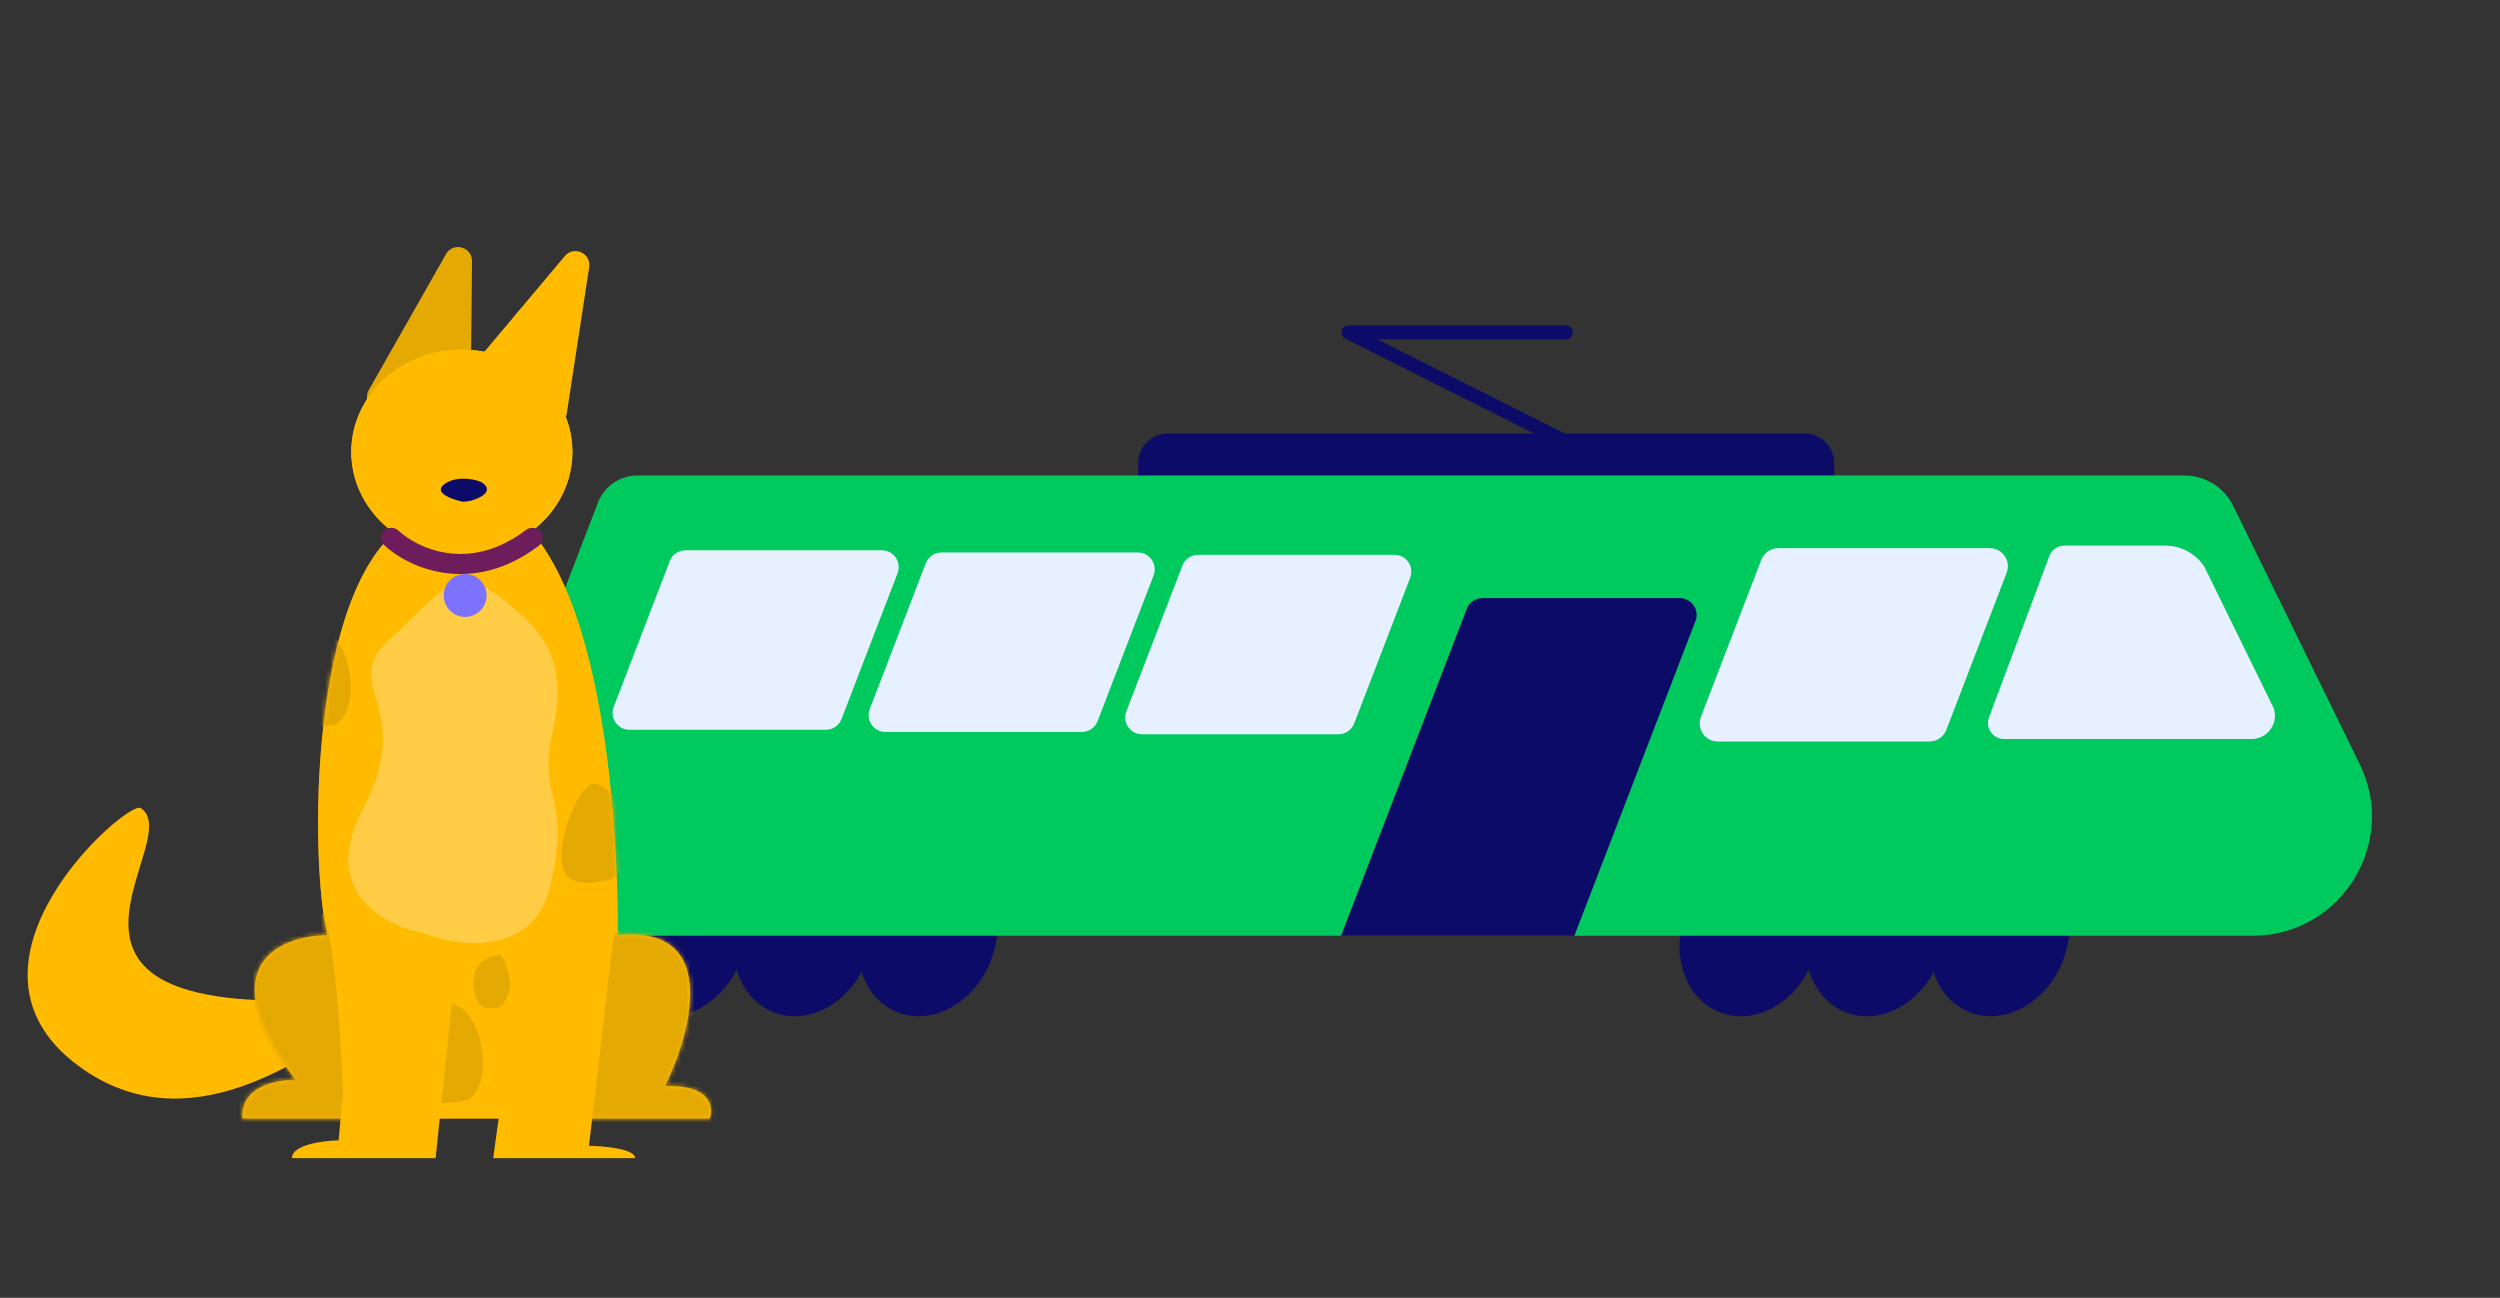
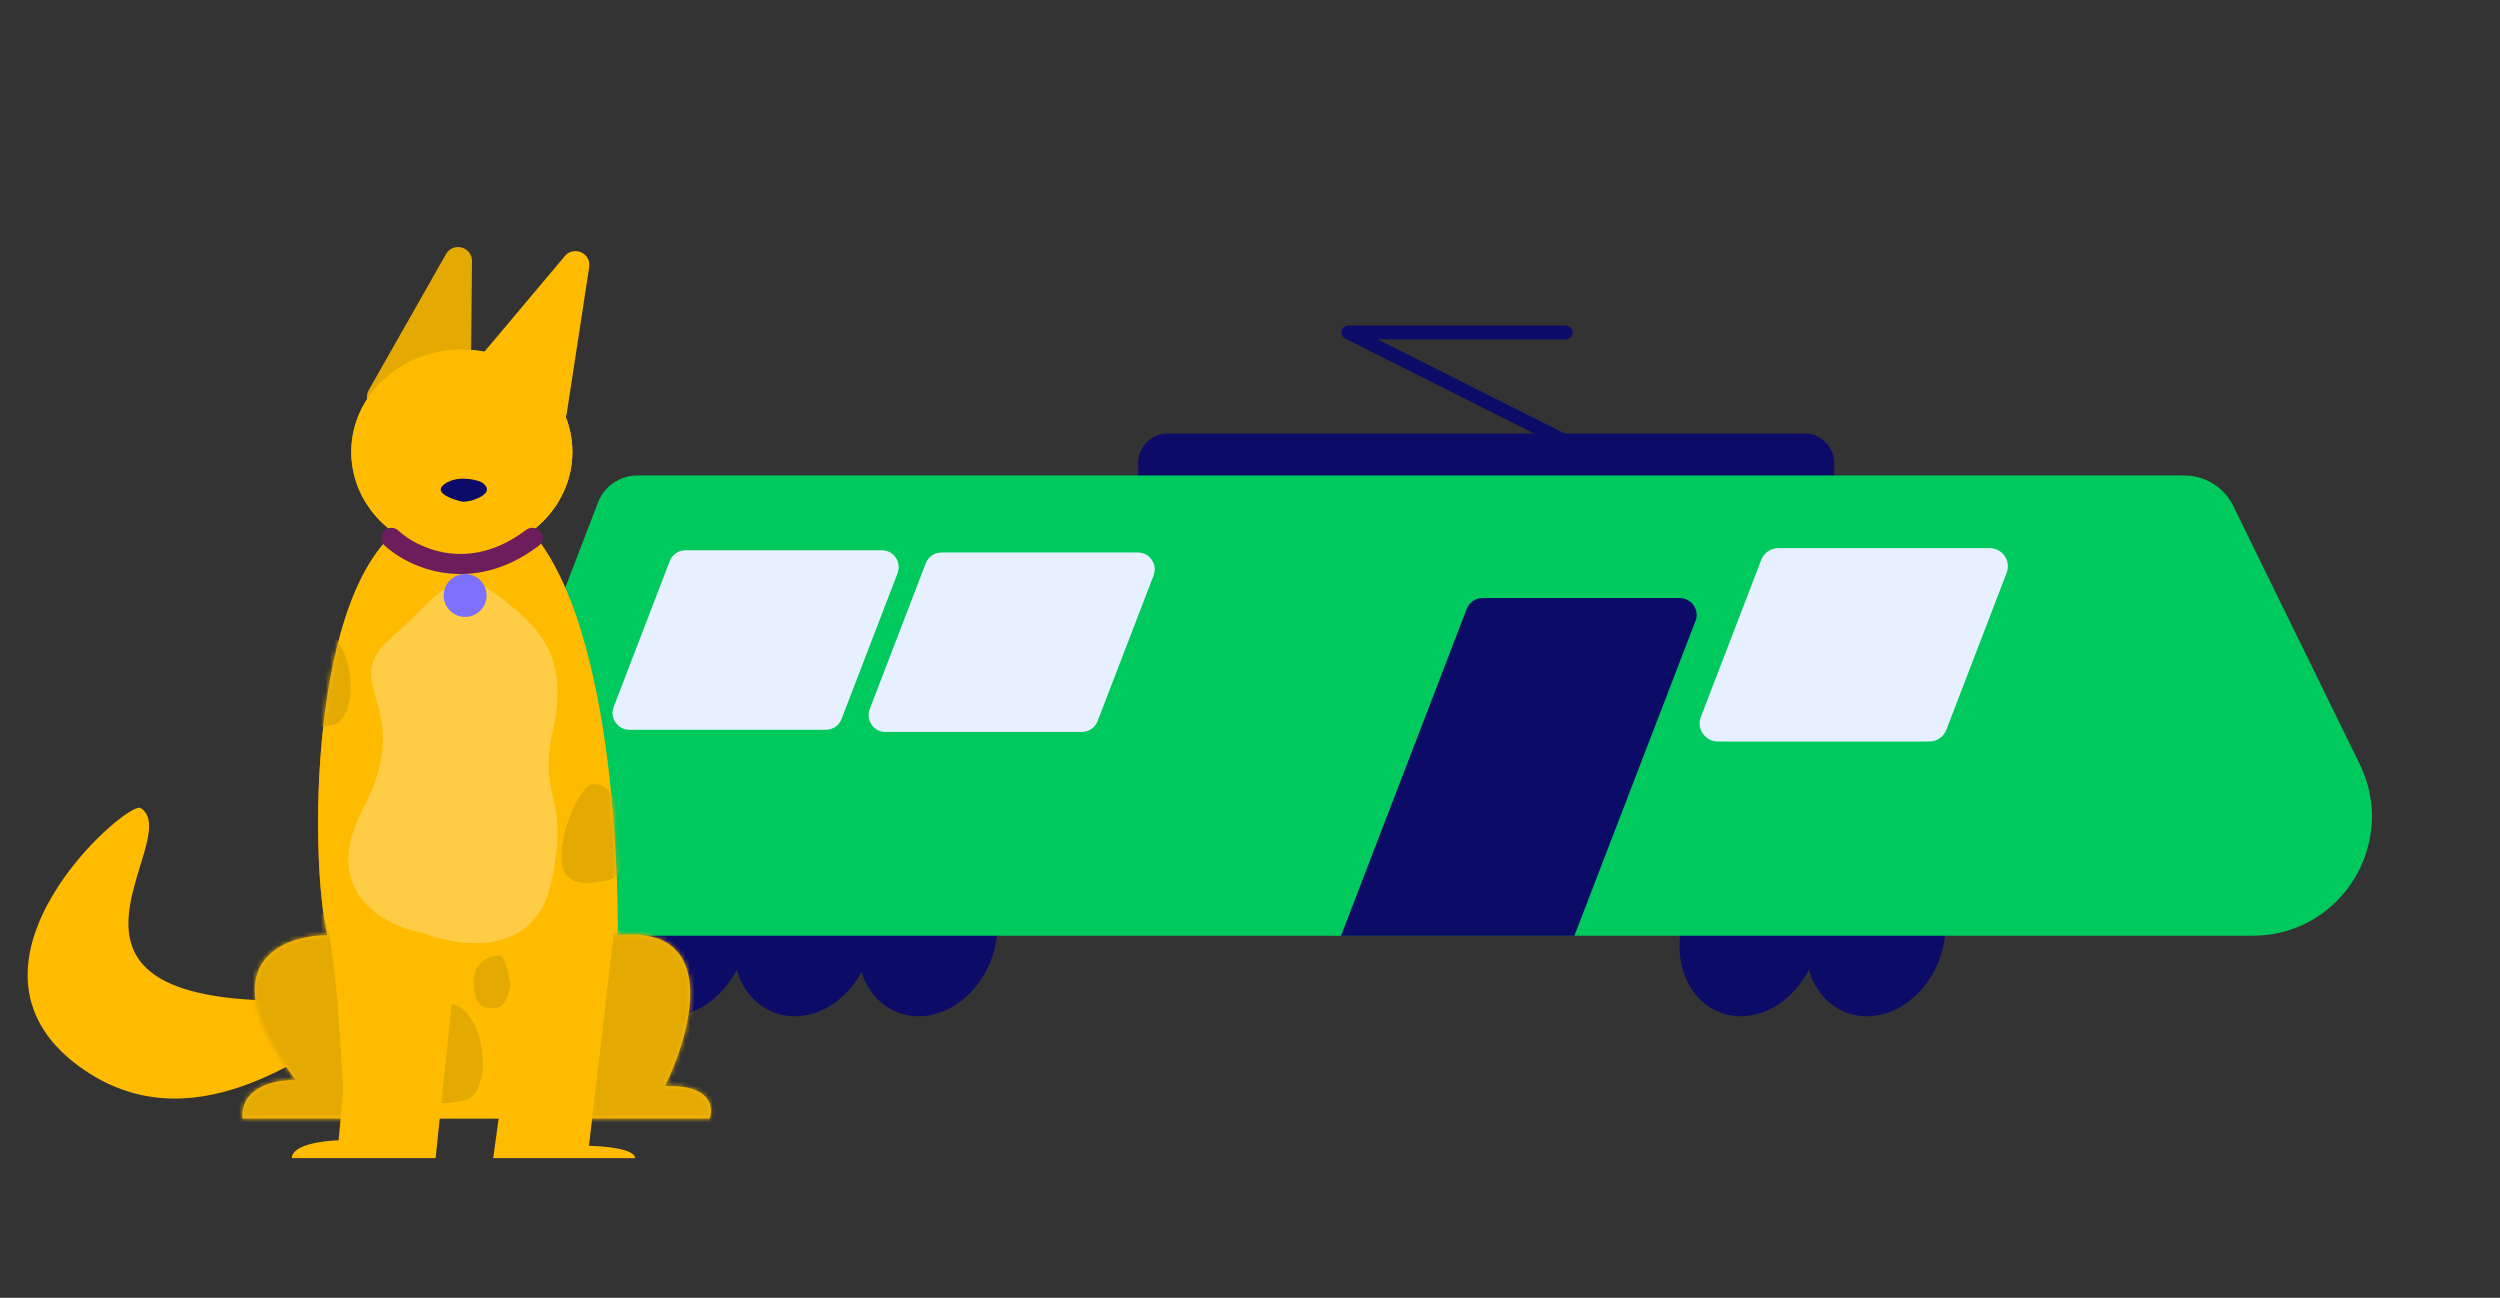
<svg xmlns="http://www.w3.org/2000/svg" width="549" height="285" viewBox="0 0 549 285" fill="none">
  <rect x="0" y="0" width="549" height="285" fill="#333333" stroke="none" />
  <path d="M162.715 210.876C166.287 201.583 162.937 191.648 155.23 188.685C147.524 185.722 138.38 190.853 134.807 200.146C131.235 209.439 134.586 219.375 142.292 222.337C149.998 225.3 159.142 220.169 162.715 210.876Z" fill="#0D0B68" />
  <path d="M396.28 95.184H256.46C252.865 95.184 249.95 98.098 249.95 101.694V108.36C249.95 111.955 252.865 114.87 256.46 114.87H396.28C399.876 114.87 402.791 111.955 402.791 108.36V101.694C402.791 98.098 399.876 95.184 396.28 95.184Z" fill="#0D0B68" />
  <path d="M190.387 210.876C193.959 201.583 190.608 191.648 182.902 188.685C175.196 185.722 166.052 190.853 162.479 200.146C158.907 209.439 162.257 219.375 169.964 222.337C177.67 225.3 186.814 220.169 190.387 210.876Z" fill="#0D0B68" />
  <path d="M217.62 210.873C221.193 201.58 217.842 191.645 210.135 188.682C202.429 185.719 193.285 190.851 189.713 200.144C186.14 209.436 189.491 219.372 197.197 222.335C204.903 225.297 214.047 220.166 217.62 210.873Z" fill="#0D0B68" />
  <path d="M398.152 210.87C401.725 201.577 398.374 191.642 390.668 188.679C382.961 185.716 373.818 190.848 370.245 200.141C366.672 209.434 370.023 219.369 377.729 222.332C385.436 225.295 394.579 220.163 398.152 210.87Z" fill="#0D0B68" />
  <path d="M425.827 210.884C429.4 201.591 426.049 191.656 418.343 188.693C410.636 185.73 401.493 190.862 397.92 200.155C394.347 209.448 397.698 219.383 405.405 222.346C413.111 225.308 422.254 220.177 425.827 210.884Z" fill="#0D0B68" />
-   <path d="M453.059 210.867C456.632 201.574 453.281 191.639 445.575 188.676C437.869 185.713 428.725 190.845 425.152 200.138C421.579 209.431 424.93 219.366 432.637 222.329C440.343 225.292 449.487 220.16 453.059 210.867Z" fill="#0D0B68" />
  <path d="M520.328 184.539C517.959 196.056 507.875 205.488 494.656 205.488H108.314C101.775 205.488 97.279 198.963 99.634 192.879L131.305 110.374C132.681 106.785 136.128 104.417 139.986 104.417H479.678C484.274 104.417 488.429 107.012 490.443 111.14L518.186 167.788C518.285 168.001 518.385 168.2 518.47 168.412C520.938 173.76 521.42 179.362 520.328 184.539Z" fill="#00C95E" />
  <path d="M253.34 126.344L241.028 158.37C240.475 159.803 239.114 160.739 237.582 160.739H194.436C191.84 160.739 190.053 158.129 190.989 155.718L203.3 123.692C203.854 122.259 205.215 121.323 206.747 121.323H249.879C252.474 121.323 254.261 123.919 253.325 126.344H253.34Z" fill="#E6F0FF" />
  <path d="M197.116 125.862L184.805 157.888C184.252 159.321 182.89 160.257 181.358 160.257H138.212C135.617 160.257 133.83 157.647 134.766 155.236L147.077 123.21C147.63 121.777 148.992 120.841 150.524 120.841H193.655C196.251 120.841 198.038 123.437 197.102 125.862H197.116Z" fill="#E6F0FF" />
-   <path d="M309.689 126.854L297.378 158.88C296.825 160.313 295.463 161.249 293.932 161.249H250.786C248.19 161.249 246.403 158.639 247.339 156.228L259.65 124.202C260.204 122.769 261.565 121.833 263.097 121.833H306.229C308.824 121.833 310.611 124.429 309.675 126.854H309.689Z" fill="#E6F0FF" />
  <path d="M440.661 125.791L427.413 160.285C426.818 161.817 425.343 162.838 423.698 162.838H377.233C374.439 162.838 372.509 160.03 373.516 157.42L386.778 122.926C387.374 121.394 388.849 120.373 390.494 120.373H436.945C439.739 120.373 441.668 123.181 440.661 125.777V125.791Z" fill="#E6F0FF" />
  <path d="M372.325 136.373L345.731 205.503H294.486L322.101 133.706C322.654 132.274 324.03 131.338 325.562 131.338H368.864C371.474 131.338 373.275 133.948 372.339 136.373H372.325Z" fill="#0D0B68" />
  <path d="M343.859 73H296.089L346.426 98.303" stroke="#0D0B68" stroke-width="3.026" stroke-linecap="round" stroke-linejoin="round" />
-   <path d="M498.756 154.398L484.104 124.5C482.232 121.592 478.998 119.819 475.537 119.819H453.326C451.866 119.819 450.546 120.727 450.036 122.103L436.774 157.547C435.923 159.845 437.611 162.284 440.065 162.284H494.458C498.501 162.284 500.954 157.817 498.756 154.413V154.398Z" fill="#E6F0FF" />
  <path d="M97.939 55.804C99.495 53.064 103.677 54.189 103.648 57.34L103.428 80.987C103.416 82.253 102.624 83.381 101.437 83.821L84.698 90.036C82.027 91.027 79.573 88.143 80.98 85.665L97.939 55.804Z" fill="#E5A903" />
  <path d="M17.308 234.127C41.803 252.132 67.526 230.777 76.054 226.861L71.544 219.487C-0.456 223.268 41.529 184.301 30.892 177.443C28.023 175.593 -13.312 211.62 17.308 234.127Z" fill="#FFBB00" />
  <path d="M96.734 85.659C91.805 82.797 89.031 87.362 88.261 90.002C86.207 99.456 97.504 94.346 100.072 93.324C102.64 92.302 102.897 89.236 96.734 85.659Z" fill="#D9D9D9" />
  <path d="M64.949 237.206C45.797 211.946 61.579 205.455 71.865 205.368C68.029 189.011 67.699 129.396 88.885 115.185H115.367C136.757 137.288 135.638 204.105 135.638 205.368C158.195 203.052 151.953 226.506 146.012 238.522C156.014 238.101 156.741 243.083 155.854 245.627H53.245C52.819 238.469 60.87 237.031 64.949 237.206Z" fill="#FFBB00" />
  <mask id="mask0_867_53484" style="mask-type:alpha" maskUnits="userSpaceOnUse" x="53" y="115" width="104" height="131">
    <path d="M64.949 237.206C45.797 211.946 61.579 205.455 71.865 205.368C68.029 189.011 67.699 129.396 88.885 115.185H115.367C136.757 137.288 135.638 204.105 135.638 205.368C158.195 203.052 151.953 226.506 146.012 238.522C156.014 238.101 156.741 243.083 155.854 245.627H53.245C52.819 238.469 60.87 237.031 64.949 237.206Z" fill="#FFBB00" />
  </mask>
  <g mask="url(#mask0_867_53484)">
    <path d="M64.949 237.206C45.797 211.946 61.579 205.455 71.865 205.368C68.029 189.011 67.699 129.396 88.885 115.185H115.367C136.757 137.288 135.638 204.105 135.638 205.368C158.195 203.052 151.953 226.506 146.012 238.522C156.014 238.101 156.741 243.083 155.854 245.627H53.245C52.819 238.469 60.87 237.031 64.949 237.206Z" fill="#FFBB00" />
    <path d="M123.707 220.891C122.292 214.317 131.539 207.453 136.592 203.943L157.057 202.146C160.678 210.962 168.022 228.851 168.426 229.878C168.931 231.162 161.857 251.191 161.352 251.962C160.847 252.732 127.244 251.191 121.685 246.056C116.127 240.92 125.475 229.108 123.707 220.891Z" fill="#E5A903" />
    <path d="M46.943 220.947C45.509 214.385 53.856 205.738 58.977 202.235L70.993 200.697C74.663 209.497 75.448 247.092 75.858 248.117C76.37 249.399 85.606 251.193 85.094 251.962C84.582 252.731 50.527 251.193 44.894 246.067C39.261 240.94 48.735 229.149 46.943 220.947Z" fill="#E5A903" />
    <path d="M137.33 181.878C138.259 187.707 136.537 192.827 133.483 193.313C130.43 193.8 124.334 195.458 123.405 189.629C122.476 183.8 127.067 172.692 130.12 172.205C133.174 171.719 136.402 176.049 137.33 181.878Z" fill="#E5A903" />
    <path d="M105.777 230.225C106.706 236.054 104.984 241.173 101.93 241.66C98.877 242.146 92.781 243.805 91.852 237.976C90.923 232.147 95.514 221.038 98.567 220.552C101.621 220.065 104.848 224.396 105.777 230.225Z" fill="#E5A903" />
    <path d="M76.77 147.782C77.699 153.61 75.977 158.73 72.923 159.216C69.87 159.703 63.774 161.361 62.845 155.533C61.916 149.704 66.507 138.595 69.56 138.108C72.614 137.622 75.841 141.953 76.77 147.782Z" fill="#E5A903" />
    <path d="M112.036 215.982C112.209 217.071 111.02 220.97 109.38 221.232C107.74 221.493 105.087 221.96 104.255 218.255C104.081 217.167 102.551 210.838 109.38 209.75C111.02 209.489 111.862 214.894 112.036 215.982Z" fill="#E5A903" />
  </g>
  <path d="M79.68 177.719C70.125 195.785 84.445 203.353 92.8 204.879C100.689 208.01 117.367 210.25 120.97 194.164C125.473 174.057 117.995 176.066 121.354 160.752C124.712 145.439 120.123 138.988 109.818 131.114C99.513 123.24 97.018 130.257 85.603 140.338C74.187 150.419 91.624 155.137 79.68 177.719Z" fill="#FFCD45" />
  <path d="M125.696 99.242C125.696 111.649 114.827 121.707 101.419 121.707C88.012 121.707 77.143 111.649 77.143 99.242C77.143 86.835 88.012 76.777 101.419 76.777C114.827 76.777 125.696 86.835 125.696 99.242Z" fill="#FFBB00" />
  <path d="M125.696 99.242C125.696 111.649 114.827 121.707 101.419 121.707C88.012 121.707 77.143 111.649 77.143 99.242C77.143 86.835 88.012 76.777 101.419 76.777C114.827 76.777 125.696 86.835 125.696 99.242Z" fill="#FFBB00" />
  <path d="M97.298 106.566C95.361 108.302 99.361 109.701 101.602 110.183C101.818 110.232 102.947 110.043 103.485 109.942C108.435 108.399 106.983 106.566 105.637 105.842C104.023 105.118 99.719 104.395 97.298 106.566Z" fill="#0D0B68" />
  <path fill-rule="evenodd" clip-rule="evenodd" d="M118.695 116.759C119.464 117.72 119.288 119.105 118.301 119.854C110.965 125.416 103.757 126.658 97.693 125.816C91.717 124.986 86.972 122.152 84.359 119.702C83.457 118.857 83.43 117.462 84.299 116.585C85.168 115.708 86.603 115.682 87.504 116.527C89.508 118.405 93.4 120.765 98.333 121.45C103.178 122.123 109.149 121.201 115.514 116.376C116.501 115.627 117.925 115.799 118.695 116.759Z" fill="#6D1D5B" />
  <path d="M129.338 251.622L134.958 203.595L113.674 215.35L108.304 254.323H139.465C139.465 252.286 132.713 251.674 129.338 251.622Z" fill="#FFBB00" />
  <path d="M74.357 250.42L77.513 215.915L99.608 216.472L95.662 254.323H64.099C64.099 251.379 70.937 250.495 74.357 250.42Z" fill="#FFBB00" />
  <path d="M129.386 58.666C129.854 55.615 126.017 53.876 124.031 56.238L106.061 77.606C104.965 78.909 105.146 80.856 106.464 81.934L119.52 92.617C121.35 94.114 124.114 93.053 124.472 90.716L129.386 58.666Z" fill="#FFBB00" />
  <path d="M106.854 130.765C106.854 133.367 104.746 135.476 102.144 135.476C99.543 135.476 97.434 133.367 97.434 130.765C97.434 128.164 99.543 126.055 102.144 126.055C104.746 126.055 106.854 128.164 106.854 130.765Z" fill="#7D71FF" />
</svg>